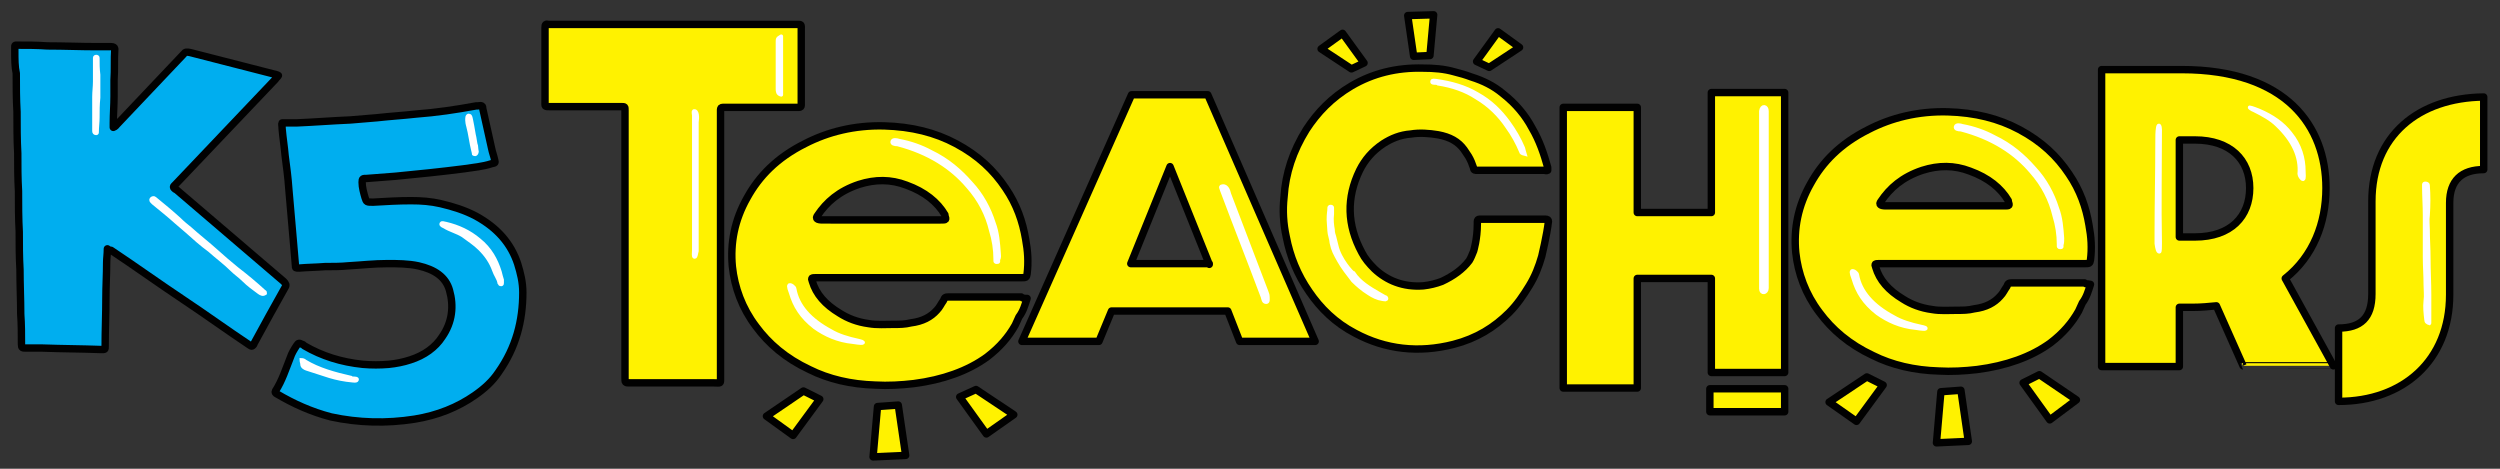
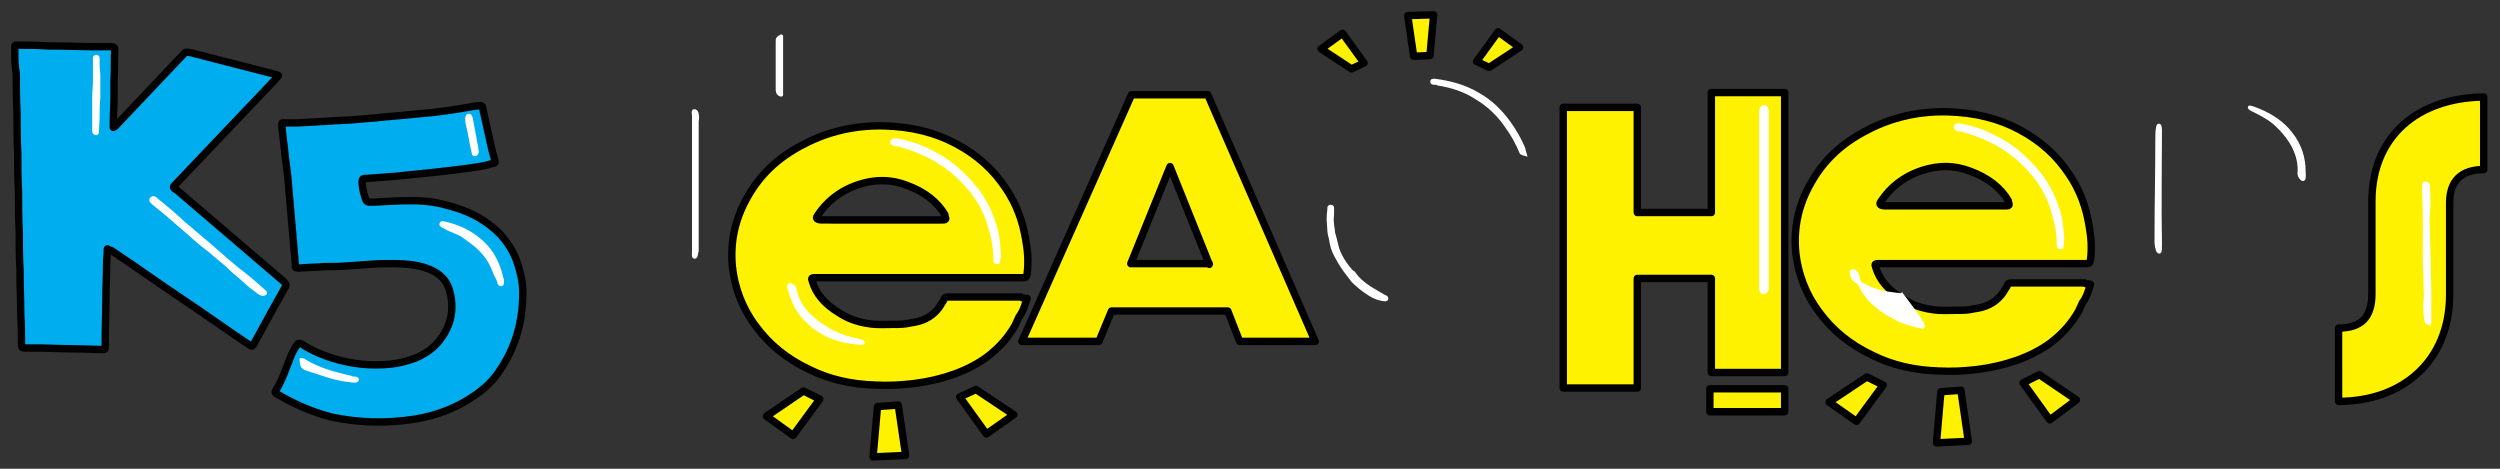
<svg xmlns="http://www.w3.org/2000/svg" version="1.1" id="Layer_1" x="0px" y="0px" width="337.6px" height="63.3px" viewBox="0 0 337.6 63.3" style="enable-background:new 0 0 337.6 63.3;" xml:space="preserve">
  <rect x="0" y="0" width="337.6" height="63.3" fill="#333333" stroke="none" />
  <style type="text/css"> .st0{fill:#FFF200;stroke:#010101;stroke-linecap:round;stroke-linejoin:round;stroke-miterlimit:10;} .st1{fill:#00AEEF;stroke:#010101;stroke-linecap:round;stroke-linejoin:round;stroke-miterlimit:10;} .st2{fill:#FFFFFF;stroke:#FFFFFF;stroke-width:0.5;stroke-miterlimit:10;} .st3{fill:#FFFFFF;stroke:#FFFFFF;stroke-width:0.25;stroke-miterlimit:10;} .st4{fill:#FFFFFF;stroke:#FFFFFF;stroke-width:0.5;stroke-linecap:round;stroke-linejoin:round;stroke-miterlimit:10;} </style>
-   <path class="st0" d="M302.9,49.4l-3.6-8.1c-1,0.1-2.1,0.2-3.2,0.2h-1.8v8h-10.5V9.4h10.8c14.2,0,19.5,7.7,19.5,16 c0,4.7-1.7,9.2-5.5,12.2l6.5,11.8C315.1,49.4,302.9,49.4,302.9,49.4z M296.4,32c4.9,0,7.4-2.8,7.4-6.6s-2.6-6.5-7.4-6.5h-2.1V32 H296.4z" />
  <path class="st0" d="M315.8,44.3c3,0,4.5-1.4,4.5-4.6V27.2c0-8.9,6.3-14,15.1-14.1v9.8c-3,0-4.6,1.5-4.6,4.5v12.4 c0,8.9-6.3,14.4-15,14.4V44.3z" />
  <path class="st1" d="M14.5,33.6c0,0.7-0.1,1.3-0.1,1.9c0,1.6-0.1,3.2-0.1,4.7c0,2.2-0.1,4.4-0.1,6.6c0,0.4,0,0.4-0.5,0.4 c-2.7-0.1-5.3-0.1-8-0.2c-0.7,0-1.4,0-2.1,0c-0.6,0-0.7,0-0.7-0.5c0-1.4,0-2.7-0.1-4.1c0-2-0.1-4-0.1-6c-0.1-1.7-0.1-3.4-0.1-5.1 c-0.1-1.8-0.1-3.7-0.1-5.5c-0.1-1.7-0.1-3.4-0.1-5.1c-0.1-1.9-0.1-3.7-0.1-5.6c-0.1-1.7-0.1-3.5-0.1-5.2C2,9,2,8,2,6.9 c0-0.2,0-0.4,0-0.6c0-0.2,0-0.2,0.3-0.2c1.4,0,2.7,0,4.1,0.1c2.2,0,4.5,0.1,6.7,0.1c0.6,0,1.3,0,1.9,0c0.3,0,0.5,0.1,0.5,0.3 c-0.1,1.4,0,2.8-0.1,4.2c0,0.7,0,1.4,0,2.2c0,1.2-0.1,2.4-0.1,3.6c0,0.2,0,0.3,0,0.6c0.3-0.1,0.4-0.3,0.5-0.4c3-3.2,6-6.3,9-9.5 C25,7,25.2,7,25.7,7.1c3.9,1,7.8,2,11.7,3c0.1,0,0.1,0.1,0.2,0.1c-0.1,0.2-0.3,0.3-0.4,0.5c-4.5,4.7-9,9.5-13.5,14.2 c-0.1,0.1-0.2,0.2-0.2,0.2c-0.1,0.1-0.1,0.2,0,0.3c0.1,0.1,0.2,0.2,0.3,0.2c4.8,4.1,9.6,8.2,14.5,12.4c0.3,0.3,0.4,0.5,0.2,0.8 c-1.4,2.5-2.8,5-4.2,7.6c0,0.1-0.1,0.2-0.1,0.2c-0.2,0.2-0.2,0.2-0.5,0c-3-2-5.9-4.1-8.9-6.1c-3.3-2.2-6.5-4.5-9.8-6.7 C14.9,33.9,14.8,33.8,14.5,33.6z" />
  <path class="st2" d="M20.5,27.2c0.1,0.1,0.1,0.1,0.2,0.2c1.1,0.9,2.1,1.7,3.1,2.6c0.5,0.4,0.9,0.8,1.4,1.2c1,0.9,2,1.8,3.1,2.6 c1,0.9,2.1,1.7,3,2.6c0.5,0.5,1.1,0.9,1.6,1.4c0.6,0.6,1.4,1.2,2.1,1.7c0.3,0.2,0.5,0.3,0.8,0.1c0-0.1,0-0.2-0.1-0.2 c-1.2-1.1-2.4-2.1-3.7-3.1c-1-0.8-1.9-1.6-2.8-2.4c-1.1-1-2.4-2-3.5-3c-0.5-0.4-1-0.8-1.5-1.3c-1.1-1-2.2-1.9-3.3-2.8l0,0 C20.7,26.6,20.2,26.9,20.5,27.2z" />
  <path class="st2" d="M13.2,7.8c0-0.2-0.4-0.2-0.4,0v0.1c0,0.7,0,1.5,0,2.2c0,0.3,0,0.6,0,0.9c0,0.7-0.1,1.4-0.1,2.1 c0,0.7,0,1.4,0,2.1c0,0.4,0,0.8,0,1.1c0,0.5,0,0.9,0,1.4c0,0.2,0.1,0.3,0.3,0.3c0.1,0,0.1-0.1,0.1-0.1c0-0.7,0.1-1.4,0.1-2 c0-0.9,0-1.8,0.1-2.7c0-0.7,0-1.4,0-2.1c0-0.3,0-0.7,0-1C13.2,9.3,13.2,8.6,13.2,7.8L13.2,7.8z" />
  <path class="st1" d="M38.1,16.6c0.6,0,1.3,0,1.9,0c2.4-0.1,4.9-0.3,7.3-0.4c1.2-0.1,2.4-0.2,3.6-0.3c1.8-0.2,3.5-0.3,5.3-0.5 c2.7-0.2,5.4-0.6,8.1-1.1c0.1,0,0.1,0,0.2,0c0.6-0.1,0.7,0,0.7,0.4c0.4,1.8,0.8,3.6,1.2,5.4c0.1,0.5,0.3,1,0.4,1.5 c0.1,0.4,0.1,0.4-0.4,0.5c-1.2,0.4-2.5,0.5-3.8,0.7c-3.1,0.4-6.1,0.7-9.2,1c-1.3,0.1-2.6,0.2-3.9,0.3c-0.5,0-0.6,0-0.6,0.5 c0,0.7,0.2,1.4,0.4,2.1c0.2,0.6,0.2,0.6,1.1,0.6c1.7-0.1,3.4-0.2,5.1-0.2c1.4,0,2.7,0.1,4,0.4c1.7,0.4,3.3,0.9,4.8,1.7 c2.9,1.6,4.7,3.7,5.6,6.4c0.4,1.3,0.7,2.5,0.7,3.9c0,3.8-0.9,7.4-3.3,10.8c-0.8,1.2-1.9,2.2-3.2,3.1c-2.3,1.6-5,2.7-8.1,3.2 c-3.8,0.6-7.6,0.5-11.3-0.3c-2.7-0.7-5.1-1.8-7.3-3.1c-0.2-0.1-0.3-0.2-0.2-0.4c0.9-1.4,1.4-3,2-4.5c0.2-0.6,0.5-1.1,0.9-1.7 c0.2-0.3,0.3-0.3,0.7-0.1c0.1,0,0.2,0.1,0.3,0.2c2.4,1.4,5,2.2,7.9,2.5c1.2,0.1,2.3,0.1,3.5,0c1-0.1,2-0.3,2.9-0.6 c1.9-0.6,3.4-1.7,4.3-3.1c1.4-2,1.6-4.2,1-6.3c-0.5-1.8-2-2.8-4.2-3.3c-1.4-0.3-2.8-0.3-4.2-0.3c-1.8,0-3.5,0.2-5.3,0.3 C46,36,44.9,36,43.9,36c-1.2,0.1-2.4,0.1-3.5,0.2c-0.5,0-0.5,0-0.5-0.3c-0.1-1.2-0.2-2.4-0.3-3.5c-0.2-2.3-0.4-4.6-0.6-6.9 c-0.1-1.5-0.3-3-0.5-4.5c-0.1-1.2-0.3-2.4-0.4-3.6C38.1,16.9,38,16.8,38.1,16.6z" />
  <path class="st2" d="M40.7,48.6L40.7,48.6L40.7,48.6c0,0.2,0.1,0.4,0.1,0.6c0,0.3,0.3,0.5,0.6,0.6c1,0.3,2.1,0.7,3.1,1 s2,0.5,3.1,0.6c0.2,0,0.5,0.1,0.6-0.1c0.1-0.2-0.3-0.2-0.5-0.2c-0.1,0-0.2,0-0.3-0.1c-2.2-0.5-4.4-1.1-6.2-2.2 C41.1,48.7,40.9,48.6,40.7,48.6z" />
  <path class="st2" d="M67.8,37.8c-0.1-0.3-0.2-0.7-0.3-1.1c-0.5-1.6-1.3-3.1-2.8-4.3c-1.3-1.1-2.8-1.8-4.5-2.2c-0.2,0-0.5-0.2-0.6,0 s0.2,0.3,0.4,0.4c0.8,0.5,1.7,0.7,2.5,1.2c0.8,0.6,1.6,1.1,2.3,1.8c0.9,0.9,1.5,1.8,1.9,2.9c0.2,0.6,0.6,1.1,0.7,1.6 c0,0.1,0,0.1,0.1,0.2c0,0.1,0.1,0.1,0.2,0.1s0.1-0.1,0.1-0.2C67.8,38,67.8,38,67.8,37.8z" />
  <path class="st2" d="M63.2,17c0.3,1.1,0.4,2.2,0.7,3.4c0,0.1,0.1,0.3,0.1,0.4c0,0,0.3,0.2,0.4-0.3c0,0-0.1-0.6-0.1-0.8 c-0.1-0.2-0.2-1.2-0.3-1.5c0,0-0.4-2.4-0.5-2.5s-0.3-0.2-0.4,0.1C63,16.4,63.2,17,63.2,17z" />
  <g>
    <path class="st0" d="M138.7,40.3c-0.3,0.9-0.5,1.7-1.1,2.5c-0.2,0.4-0.3,0.7-0.5,1.1c-0.9,1.6-2.1,3-3.8,4.3 c-2.6,1.9-6,3.1-9.9,3.6c-1.7,0.2-3.5,0.3-5.2,0.2c-3.3-0.1-6.3-0.8-8.9-2.1c-3.2-1.5-5.5-3.5-7.2-5.8c-1.9-2.5-2.9-5.3-3.2-8.1 c-0.3-3.2,0.3-6.3,2-9.3c1.6-2.9,4-5.4,7.8-7.3c3.1-1.6,6.7-2.5,10.7-2.4c3.7,0.1,6.9,0.9,9.7,2.4c3,1.6,5.1,3.6,6.7,6 c1.5,2.2,2.3,4.5,2.7,6.9c0.3,1.6,0.4,3.1,0.2,4.7c-0.1,0.5-0.1,0.5-0.9,0.5c-8.2,0-16.4,0-24.6,0c-1,0-1.9,0-2.9,0 c-0.7,0-0.8,0-0.6,0.5c0.5,1.7,1.7,3.1,3.7,4.3c1.1,0.7,2.4,1.2,3.9,1.4c1.1,0.2,2.3,0.1,3.4,0.1c0.8,0,1.5,0,2.3-0.2 c1.6-0.2,2.7-0.8,3.5-1.7c0.4-0.4,0.6-0.9,0.9-1.3c0.2-0.5,0.2-0.5,1-0.5c3.2,0,6.3,0,9.5,0C138.1,40.3,138.4,40.3,138.7,40.3z M119.1,29.7c2.6,0,5.3,0,7.9,0c0.8,0,0.8,0,0.6-0.6V29c-1-1.7-2.7-3.1-5.2-4c-2.1-0.8-4.2-0.8-6.4-0.1c-2.7,0.9-4.4,2.4-5.6,4.2 c-0.3,0.4-0.1,0.6,0.7,0.6C113.8,29.7,116.4,29.7,119.1,29.7z" />
    <path class="st2" d="M134.9,34.2c-0.1-1.4-0.2-2.8-0.7-4.1c-0.6-1.9-1.6-3.8-3.1-5.4c-1.4-1.6-3.1-3.1-5.4-4.2 c-1.3-0.7-2.7-1.2-4.3-1.5c-0.3-0.1-0.8-0.2-0.9,0.1c-0.1,0.3,0.3,0.4,0.7,0.4c4.2,1.1,7.3,3.1,9.5,5.7c1.6,1.8,2.6,3.8,3.1,5.9 c0.4,1.3,0.6,2.6,0.6,3.9c0,0.1,0,0.1,0,0.2c0,0.1,0,0.2,0.2,0.2c0.3,0,0.2-0.1,0.2-0.3C135,34.7,134.9,34.5,134.9,34.2z" />
    <path class="st2" d="M115.9,46c-1.4-0.3-2.7-0.7-3.7-1.3c-2.8-1.5-4.5-3.4-4.9-5.7c0-0.2-0.5-0.6-0.7-0.5s0.1,0.8,0.2,1.1 c0.5,1.7,1.4,3.2,3.2,4.6c1.4,1,3.1,1.8,5.2,2c0,0,1.2,0.2,1.3,0.1C116.7,46.2,116.3,46.1,115.9,46z" />
    <polygon class="st0" points="110.7,53.9 108.5,52.8 103.5,56.2 107.1,58.8 " />
    <polygon class="st0" points="129.6,53.6 131.8,52.6 136.9,56 133.2,58.6 " />
    <polygon class="st0" points="121.3,54.7 118.5,54.9 117.9,61.7 122.3,61.5 " />
  </g>
  <path class="st2" d="M291.7,32.7c0,0.1,0,0.1,0,0.2c0,0.4,0,1.1-0.1,1.1c-0.2,0-0.3-0.4-0.4-1.1c0-0.5,0-0.9,0-1.4c0-4,0.1-8,0.1-12 c0-1.1,0-1.7,0.1-2.3c0.1-0.5,0.3-0.2,0.3,0.3C291.7,22.7,291.6,27.7,291.7,32.7z" />
  <path class="st2" d="M304.4,14.9c1.2,0.6,2.3,1.2,3.1,2c2.2,2.1,3.2,4.3,3,6.6c0,0.2,0.3,0.7,0.5,0.7s0.1-0.8,0.1-1.1 c0-1.7-0.5-3.5-1.8-5.1c-1-1.3-2.4-2.3-4.3-3.1c0,0-1-0.4-1.2-0.4C303.7,14.5,304.1,14.8,304.4,14.9z" />
  <path class="st3" d="M328,25c0-0.4-0.8-0.5-0.8-0.1c0,0.1,0,0.2,0,0.2c0,1.3,0.1,2.7,0.1,4c0,0.6,0,1.1,0,1.7c0,1.3,0,2.6,0,3.9 s0.1,2.5,0.1,3.8c0,0.7,0.1,1.4,0,2.1c-0.1,0.9,0,1.7,0.1,2.6c0,0.3,0.2,0.5,0.6,0.6c0.1-0.1,0.1-0.1,0.1-0.2c0-1.3,0-2.5,0-3.8 c0-1.6-0.1-3.3-0.1-4.9c0-1.3-0.1-2.6-0.1-3.9c0-0.6-0.1-1.3,0-1.9C328.1,27.7,328.1,26.4,328,25L328,25z" />
  <g>
-     <path class="st0" d="M84.4,33c0-5.9,0-11.8,0-17.7c0-0.1,0-0.3,0-0.4c0-0.5,0-0.5-0.5-0.5c-3.2,0-6.4,0-9.6,0c-0.8,0-0.7,0-0.7-0.7 c0-3.2,0-6.5,0-9.7c0-0.1,0-0.2,0-0.3c0-0.4,0.1-0.5,0.5-0.4c0.1,0,0.2,0,0.3,0c11,0,22,0,33,0c0.9,0,0.8-0.1,0.8,0.8 c0,3.2,0,6.4,0,9.6c0,0.2,0,0.3,0,0.5s-0.1,0.3-0.3,0.3c-0.2,0-0.3,0-0.5,0c-3.1,0-6.2,0-9.3,0c-0.2,0-0.3,0-0.5,0 s-0.3,0.1-0.3,0.3s0,0.4,0,0.6c0,11.8,0,23.7,0,35.5c0,1,0.1,0.8-0.9,0.8c-3.7,0-7.4,0-11.1,0c-0.1,0-0.1,0-0.2,0 c-0.7,0-0.7,0-0.7-0.7C84.4,45,84.4,39,84.4,33z" />
    <path class="st4" d="M105.5,4.9C105,5.2,105,5.2,105,5.7c0,0.6,0,1.1,0,1.7c0,1.5,0,3,0,4.6c0,0.3,0,0.7,0.5,0.8 C105.5,10.1,105.5,7.5,105.5,4.9z" />
  </g>
  <g>
    <path class="st0" d="M165.8,42h-15.7l-1.7,4.1H138l14.8-33.3h10.3l14.5,33.3h-10.2L165.8,42z M163.3,35.7L158,22.5l-5.3,13.1h10.6 V35.7z" />
-     <path class="st2" d="M164.9,25.2c-0.1,0.1,0.1,0.4,0.1,0.5c1.8,4.8,3.7,9.6,5.5,14.4c0.1,0.3,0.1,0.7,0.5,0.7 c0.3,0,0.2-0.5,0.2-0.8c0-0.2-0.1-0.4-0.2-0.7c-1.7-4.4-3.3-8.7-5-13.1C165.9,25.7,165.6,24.9,164.9,25.2z" />
  </g>
-   <path class="st0" d="M208.2,34.6c-0.4,1.4-0.9,2.7-1.7,4s-1.6,2.5-2.7,3.6c-2,2-4.4,3.5-7.5,4.3c-4.7,1.2-9.2,0.7-13.3-1.5 c-2.7-1.4-4.7-3.4-6.2-5.6c-1.6-2.3-2.6-4.8-3.1-7.4c-0.4-1.8-0.5-3.6-0.3-5.4c0.2-3.2,1.2-6.2,3-9.1c1.5-2.3,3.4-4.3,6.1-5.9 c2.9-1.7,6.1-2.5,9.7-2.4c1.4,0,2.8,0.1,4.2,0.5c0.8,0.2,1.5,0.4,2.3,0.7c1.6,0.5,3,1.2,4.2,2.2c1.8,1.4,3.1,3,4,4.7 c1,1.7,1.6,3.5,2.1,5.3c0,0.1,0,0.2,0,0.3V23c-0.2,0.1-0.3,0-0.5,0c-2.9,0-5.9,0-8.8,0c-0.1,0-0.1,0-0.2,0c-0.3,0-0.5,0-0.5-0.3 c-0.2-0.6-0.4-1.1-0.7-1.6c-0.2-0.3-0.4-0.6-0.6-0.9c-0.8-1.1-1.9-1.7-3.5-2c-1.2-0.2-2.5-0.3-3.7-0.1c-1.4,0.1-2.6,0.6-3.7,1.3 c-1.5,1-2.5,2.2-3.2,3.6c-1.8,3.7-1.7,7.4,0.3,11.1c0.4,0.8,1,1.5,1.7,2.2c1.7,1.6,3.9,2.5,6.6,2.3c0.9-0.1,1.7-0.3,2.5-0.6 c1.5-0.7,2.8-1.6,3.7-2.8c0.2-0.3,0.4-0.8,0.6-1.3c0,0,0.5-1.6,0.5-3.7c0-0.1,0-0.2,0-0.3c0-0.2,0.1-0.3,0.3-0.3c0.1,0,0.3,0,0.4,0 c5.9,0,2.2,0,8.1,0c0.1,0,0.2,0,0.4,0c0.3,0,0.4,0.1,0.4,0.3C208.9,31.7,208.2,34.6,208.2,34.6z" />
  <path class="st2" d="M180.5,33.2c-0.1-0.4-0.2-0.8-0.3-1.2c-0.1-0.3-0.2-0.6-0.2-1c-0.1-0.5-0.2-1.3-0.1-2.1c0-0.3,0-0.5,0-0.8 c0-0.1,0-0.2-0.2-0.2s-0.2,0.1-0.2,0.2c0,0.5-0.1,0.6-0.1,1.6c0,0.4,0.1,1.1,0.1,1.5s0.3,1.2,0.3,1.6c0.2,1,0.5,1.5,1,2.4 s1.2,1.8,1.9,2.7c0.6,0.6,1.3,1.2,2.1,1.7c0.6,0.4,1.2,0.7,1.9,0.8c0.2,0,0.4,0.1,0.5,0c0.1-0.2-0.1-0.3-0.2-0.3 c-0.2-0.1-0.5-0.3-0.7-0.4c-1.4-0.8-2.7-1.6-3.5-2.8C182.6,36.9,180.9,35,180.5,33.2z" />
  <path class="st2" d="M205.9,20.8c-0.1-0.3-0.1-0.5-0.2-0.8c-0.5-1.2-1.2-2.4-2-3.5c-1.1-1.5-2.4-2.8-4.2-3.8c-1.7-1-3.5-1.5-5.6-1.8 c-0.2,0-0.5-0.1-0.5,0.1c-0.1,0.2,0.3,0.2,0.4,0.2c0.1,0,0.3,0,0.4,0.1c1.9,0.3,3.7,0.9,5.2,1.9c1.7,1,3.1,2.4,4.1,3.9 c0.8,1.1,1.4,2.2,1.9,3.4C205.4,20.6,205.5,20.7,205.9,20.8z" />
  <polygon class="st0" points="199.4,8.3 201.1,9.1 205.2,6.4 202.3,4.3 " />
  <polygon class="st0" points="184.2,8.5 182.5,9.3 178.4,6.6 181.3,4.5 " />
  <polygon class="st0" points="190.9,7.6 193.1,7.5 193.6,2 190.1,2.1 " />
  <g>
    <path class="st0" d="M241,50.3h-9.9V37.6h-10v14.8h-10V14.5h10v14.2h10V12.5h9.9V50.3z" />
  </g>
  <g>
    <path class="st0" d="M282.3,38.4c-0.3,0.9-0.5,1.7-1.1,2.5c-0.2,0.4-0.3,0.7-0.5,1.1c-0.9,1.6-2.1,3-3.8,4.3 c-2.6,1.9-6,3.1-9.9,3.6c-1.7,0.2-3.5,0.3-5.2,0.2c-3.3-0.1-6.3-0.8-8.9-2.1c-3.2-1.5-5.5-3.5-7.2-5.8c-1.9-2.5-2.9-5.3-3.2-8.1 c-0.3-3.2,0.3-6.3,2-9.3c1.6-2.9,4-5.4,7.8-7.3c3.1-1.6,6.7-2.5,10.7-2.4c3.7,0.1,6.9,0.9,9.7,2.4c3,1.6,5.1,3.6,6.7,6 c1.5,2.2,2.3,4.5,2.7,6.9c0.3,1.6,0.4,3.1,0.2,4.7c-0.1,0.5-0.1,0.5-0.9,0.5c-8.2,0-16.4,0-24.6,0c-1,0-1.9,0-2.9,0 c-0.7,0-0.8,0-0.6,0.5c0.5,1.7,1.7,3.1,3.7,4.3c1.1,0.7,2.4,1.2,3.9,1.4c1.1,0.2,2.3,0.1,3.4,0.1c0.8,0,1.5,0,2.3-0.2 c1.6-0.2,2.7-0.8,3.5-1.7c0.4-0.4,0.6-0.9,0.9-1.3c0.2-0.5,0.2-0.5,1-0.5c3.2,0,6.3,0,9.5,0C281.7,38.4,281.9,38.3,282.3,38.4z M262.7,27.8c2.6,0,5.3,0,7.9,0c0.8,0,0.8,0,0.6-0.6v-0.1c-1-1.7-2.7-3.1-5.2-4c-2.1-0.8-4.2-0.8-6.4-0.1c-2.7,0.9-4.4,2.4-5.6,4.2 c-0.3,0.4-0.1,0.6,0.7,0.6C257.3,27.8,260,27.8,262.7,27.8z" />
    <path class="st2" d="M278.5,32.2c-0.1-1.4-0.2-2.8-0.7-4.1c-0.6-1.9-1.6-3.8-3.1-5.4c-1.4-1.6-3.1-3.1-5.4-4.2 c-1.3-0.7-2.7-1.2-4.3-1.5c-0.3-0.1-0.8-0.2-0.9,0.1c-0.1,0.3,0.3,0.4,0.7,0.4c4.2,1.1,7.3,3.1,9.5,5.7c1.6,1.8,2.6,3.8,3.1,5.9 c0.4,1.3,0.6,2.6,0.6,3.9c0,0.1,0,0.1,0,0.2c0,0.1,0,0.2,0.2,0.2c0.3,0,0.2-0.1,0.2-0.3C278.5,32.8,278.5,32.5,278.5,32.2z" />
-     <path class="st2" d="M259.4,44.1c-1.4-0.3-2.7-0.7-3.7-1.3c-2.8-1.5-4.5-3.4-4.9-5.7c0-0.2-0.5-0.6-0.7-0.5s0.1,0.8,0.2,1.1 c0.5,1.7,1.4,3.2,3.2,4.6c1.4,1,3.1,1.8,5.2,2c0,0,1.2,0.2,1.3,0.1C260.2,44.3,259.9,44.2,259.4,44.1z" />
+     <path class="st2" d="M259.4,44.1c-1.4-0.3-2.7-0.7-3.7-1.3c-2.8-1.5-4.5-3.4-4.9-5.7c0-0.2-0.5-0.6-0.7-0.5s0.1,0.8,0.2,1.1 c1.4,1,3.1,1.8,5.2,2c0,0,1.2,0.2,1.3,0.1C260.2,44.3,259.9,44.2,259.4,44.1z" />
    <polygon class="st0" points="254.3,52 252.1,50.9 247,54.3 250.7,56.9 " />
    <polygon class="st0" points="273.2,51.7 275.4,50.6 280.4,54 276.8,56.7 " />
    <polygon class="st0" points="264.8,52.7 262.1,52.9 261.5,59.8 265.8,59.6 " />
  </g>
  <polygon class="st0" points="230.9,52.5 230.9,55.6 241,55.6 241,52.5 " />
  <path class="st2" d="M238.6,15c0-0.7-0.7-0.8-0.8,0c0,0.2,0,0.5,0,0.8c0,2,0,4,0,6c0,5.4,0,10.9,0,16.3c0,0.3,0,0.6,0,0.9 c0,0.7,0.8,0.6,0.8-0.1V15z" />
  <path class="st2" d="M93.7,15c-0.1,0.1,0,0.5,0,0.6c0,6.1,0,12.2,0,18.2c0,0.3-0.1,0.9,0.1,0.9s0.2-0.5,0.3-0.8c0-0.3,0-0.5,0-0.8 c0-5.5,0-11.1,0-16.6C94.2,15.9,94.2,14.9,93.7,15z" />
</svg>